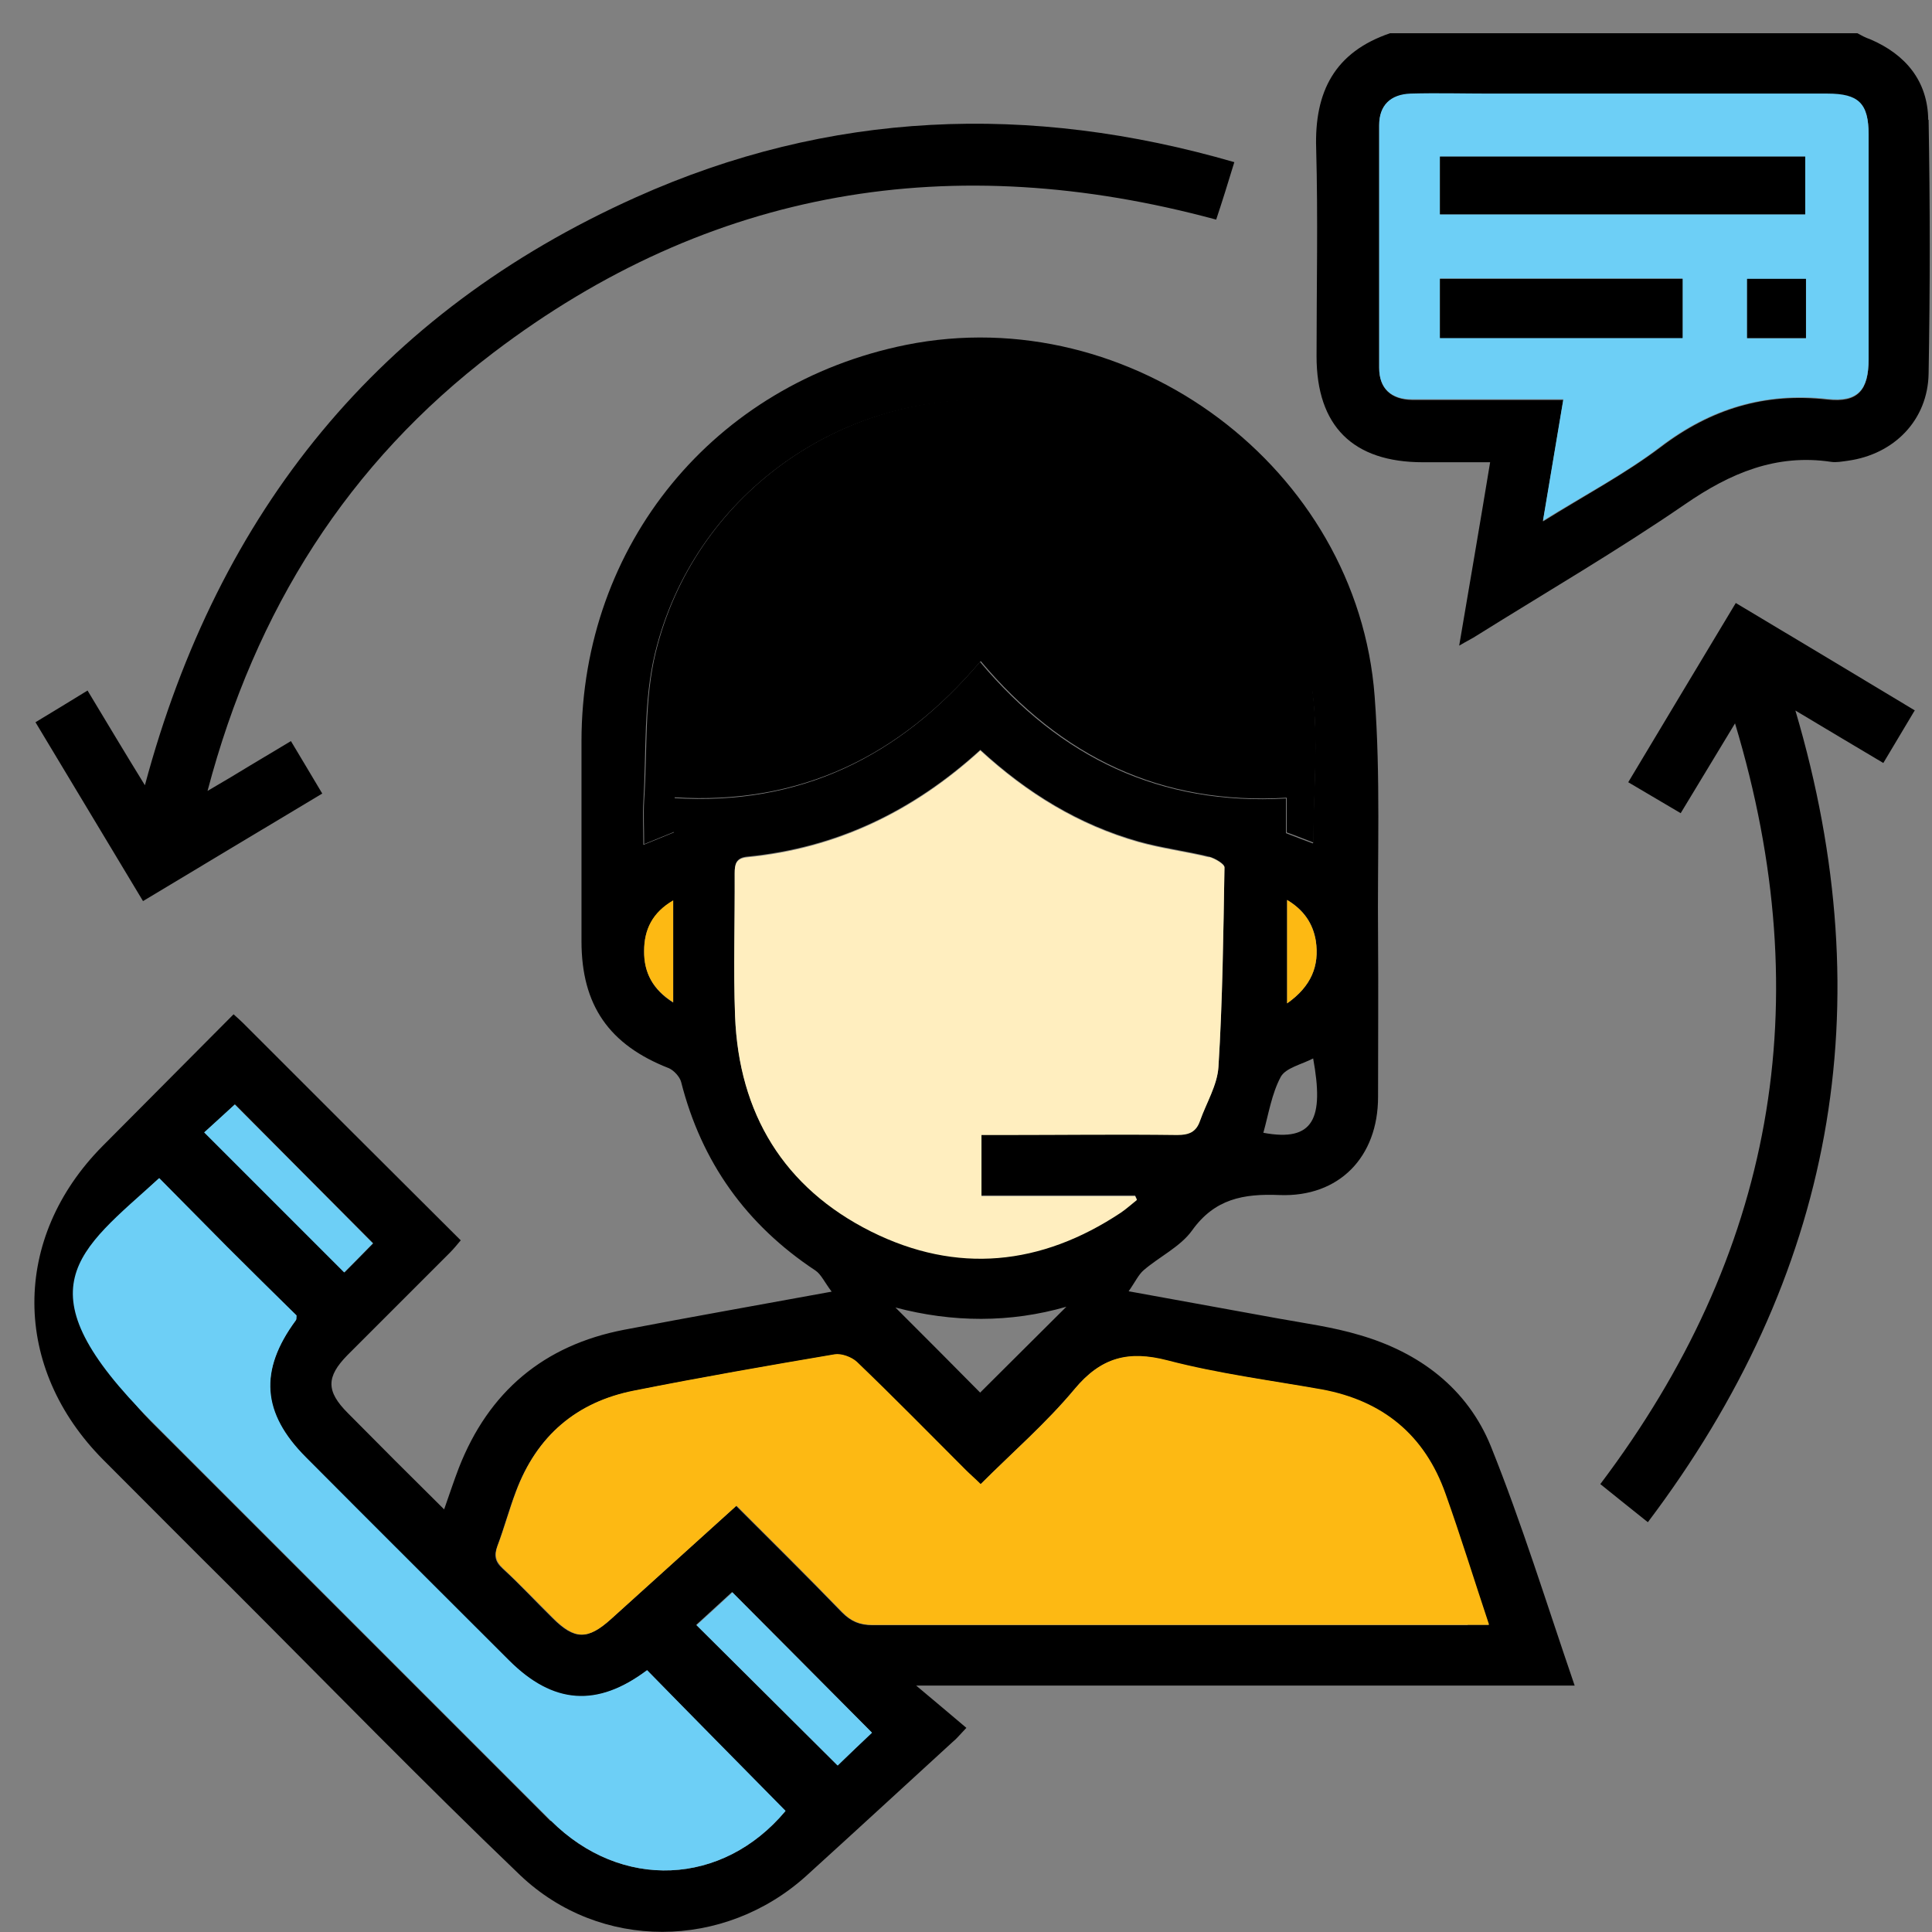
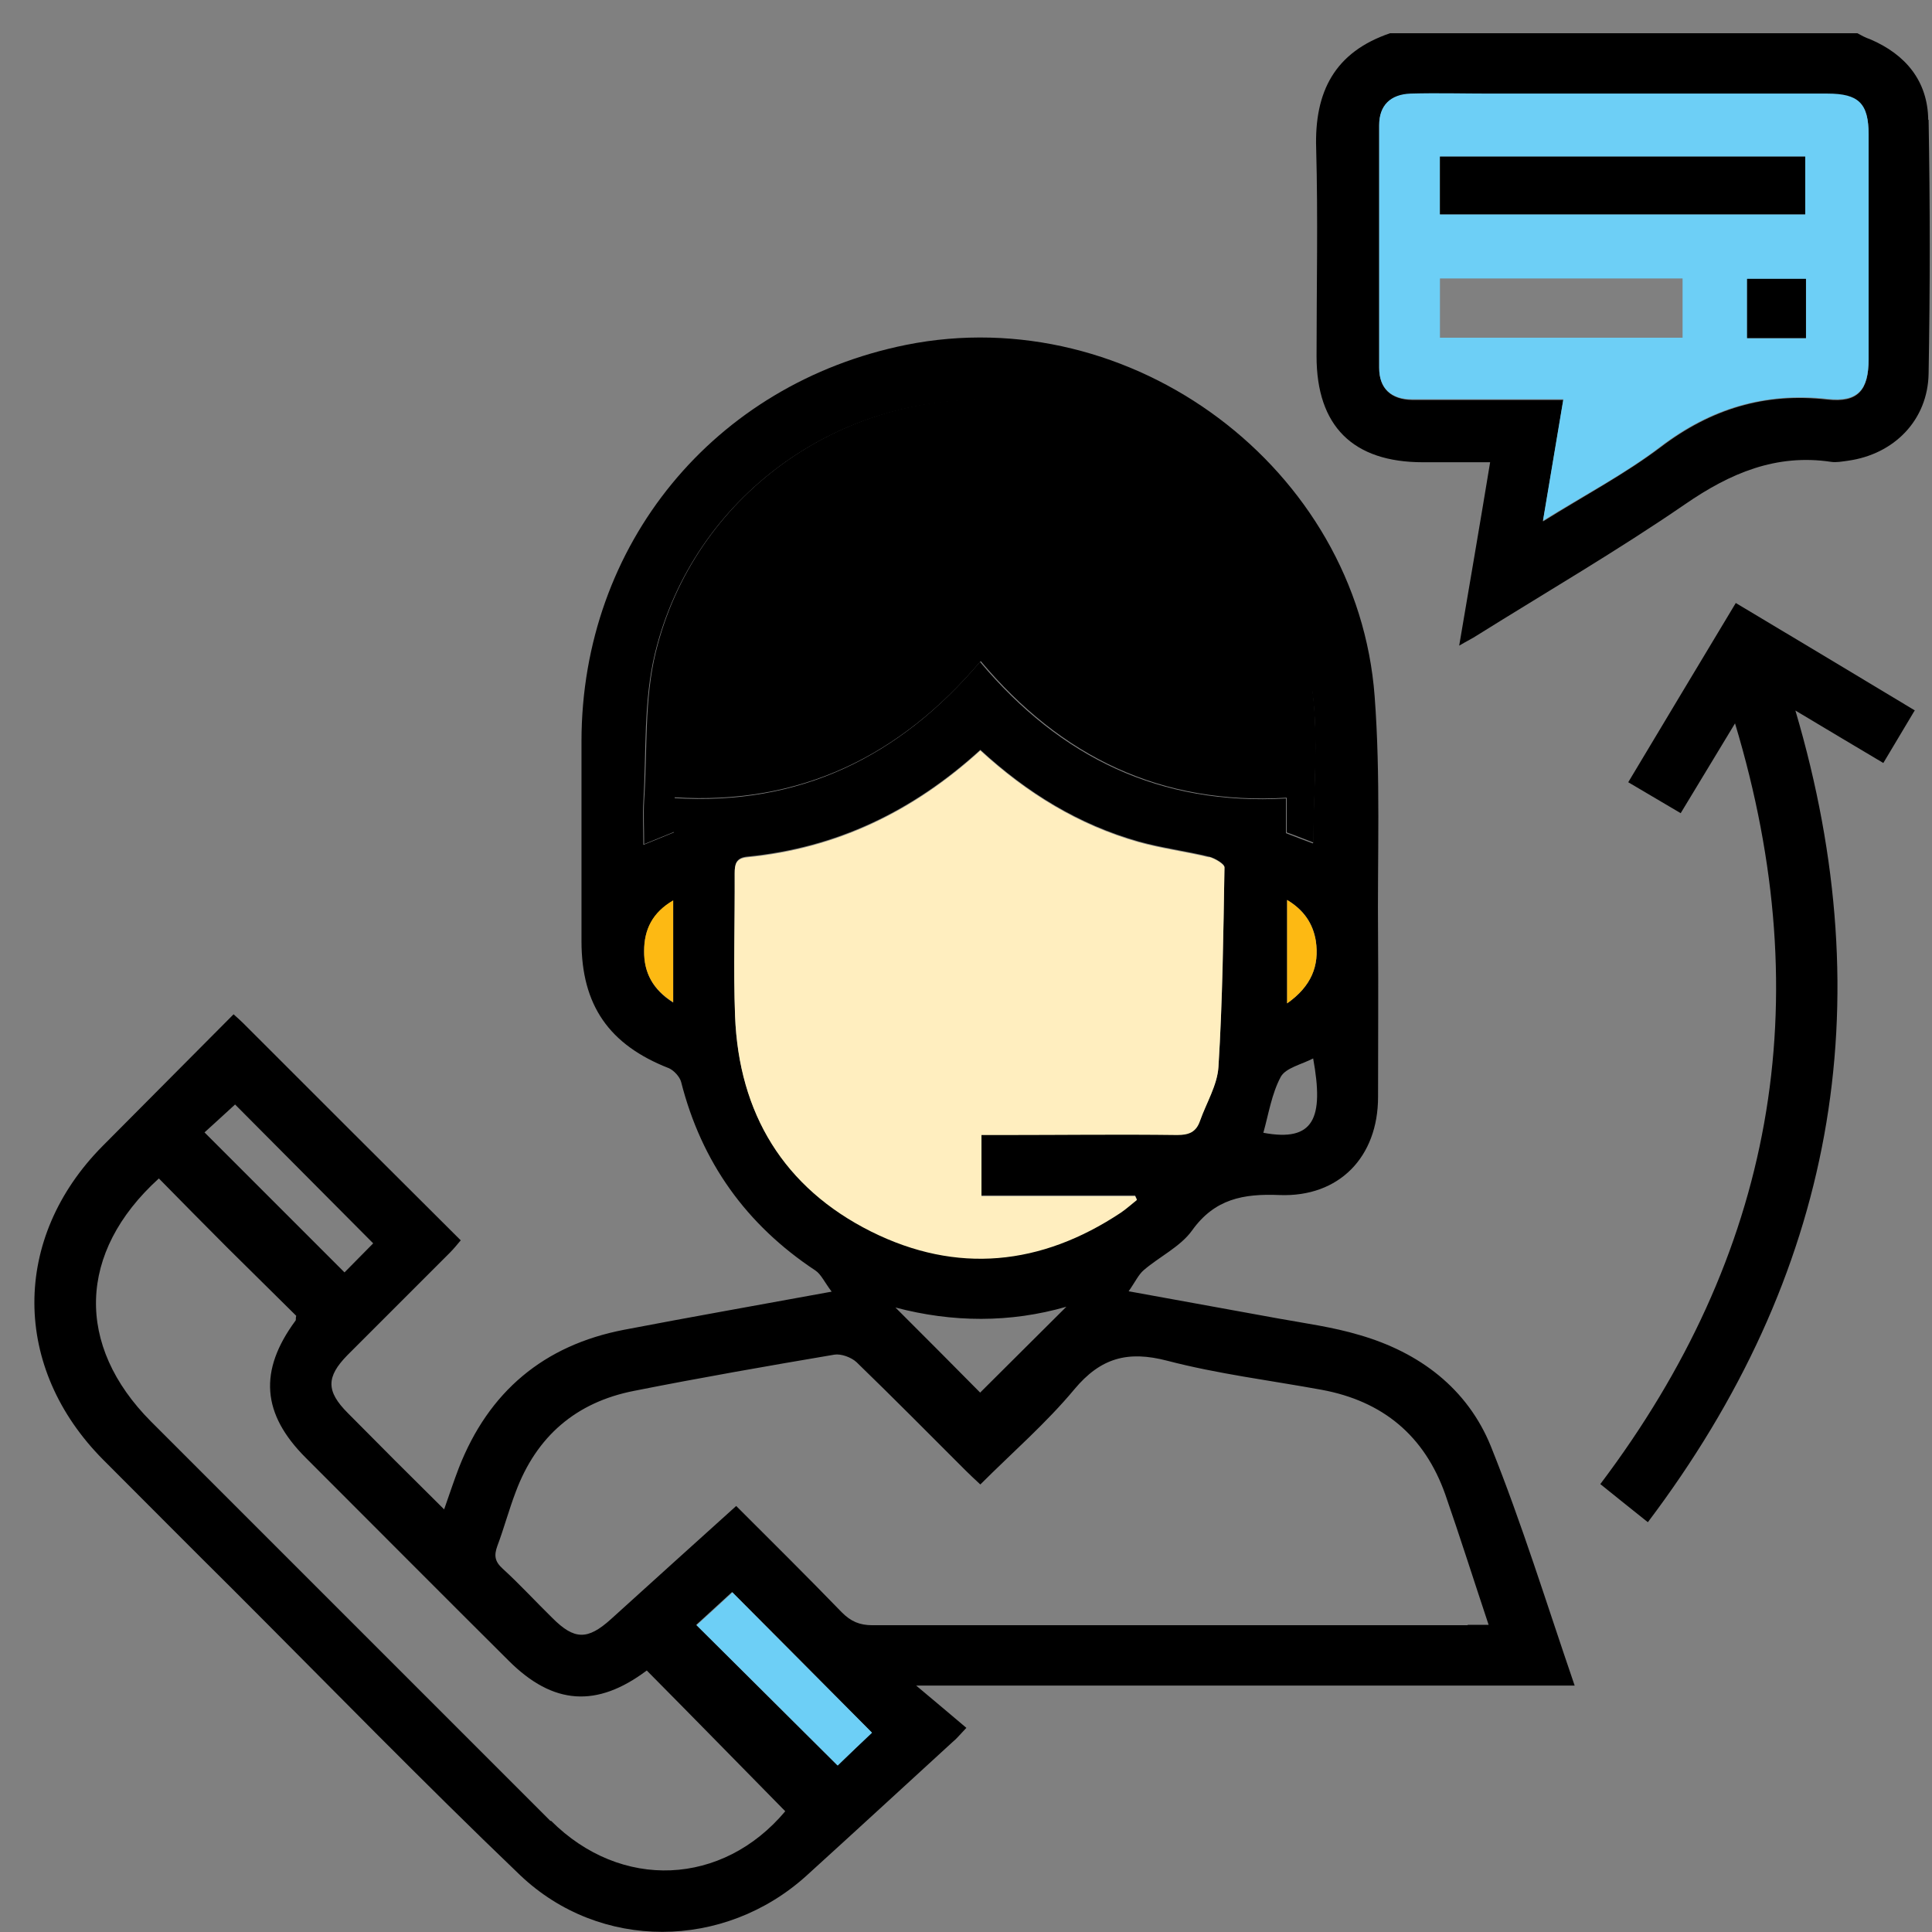
<svg xmlns="http://www.w3.org/2000/svg" id="Layer_1" data-name="Layer 1" viewBox="0 0 512 512">
  <rect x="0" y="0" width="512" height="512" fill="#808080" stroke="none" />
  <defs>
    <style>      .cls-1 {        fill: #6dcff6;      }      .cls-1, .cls-2, .cls-3, .cls-4 {        stroke-width: 0px;      }      .cls-2 {        fill: #fdb913;      }      .cls-3 {        fill: #ffeebf;      }      .cls-4 {        fill: #000;      }    </style>
  </defs>
  <path class="cls-4" d="M511.1,31.7c.4,22.4.4,44.9,0,67.3-.2,12.3-9.1,21.4-21.4,23.1-1.5.2-3,.5-4.4.3-14.6-2.2-26.8,3-38.7,11.2-17.9,12.3-36.8,23.3-55.2,34.8-1.2.8-2.5,1.4-4.7,2.7,2.8-16.5,5.5-32.2,8.2-48.6-6.1,0-12,0-17.8,0-18.6,0-28.2-9.6-28.2-28.1,0-18.3.4-36.7-.1-55-.5-15.1,4.9-25.6,19.6-30.6h123.8c1.1.6,2.2,1.2,3.4,1.6,9.4,4,15.3,11.1,15.4,21.4ZM495.2,95.2c0-19.8,0-39.6,0-59.4,0-8.2-2.6-10.8-10.9-10.8-29.8,0-59.6,0-89.4,0-7,0-14.1-.1-21.1,0-5.3.1-8.3,3-8.3,8.3,0,21.4,0,42.9,0,64.3,0,5.4,3.2,8.3,8.7,8.4,11.6,0,23.2,0,34.9,0h5.2c-1.8,10.7-3.5,20.8-5.4,32.2,11.2-7,21.8-12.6,31.2-19.7,13.3-10.1,27.6-14.5,44.2-12.6,8.1.9,10.9-2.5,10.9-10.6Z" />
  <path class="cls-4" d="M507.4,188.3c-2.8,4.7-5.5,9.2-8.3,13.9-7.9-4.7-15.3-9.1-23.3-13.9,23.2,78.5,10.2,149.8-39.1,215.1-4.5-3.6-8.4-6.7-12.6-10.1,45.8-60.7,58.1-127.3,35.7-201.6-5.2,8.6-9.7,16-14.4,23.8-4.6-2.7-9-5.3-13.9-8.2,9.5-15.9,18.9-31.5,28.5-47.5,15.9,9.5,31.4,18.8,47.5,28.5Z" />
  <path class="cls-1" d="M495.2,35.7c0,19.8,0,39.6,0,59.4,0,8.2-2.8,11.5-10.9,10.6-16.6-1.8-30.9,2.5-44.2,12.6-9.4,7.2-20.1,12.8-31.2,19.7,1.9-11.4,3.6-21.5,5.4-32.2h-5.2c-11.6,0-23.2,0-34.9,0-5.6,0-8.7-2.9-8.7-8.4,0-21.4,0-42.9,0-64.3,0-5.2,3-8.1,8.3-8.3,7-.2,14.1,0,21.1,0,29.8,0,59.6,0,89.4,0,8.3,0,10.9,2.6,10.9,10.8ZM478.6,89.6v-15.7h-15.6v15.7h15.6ZM478.4,56.8v-15.3h-96.8v15.3h96.8ZM445.9,89.5v-15.7h-64.3v15.7h64.3Z" />
  <path class="cls-4" d="M478.6,73.9v15.7h-15.6v-15.7h15.6Z" />
  <path class="cls-4" d="M478.4,41.5v15.3h-96.8v-15.3h96.8Z" />
-   <path class="cls-4" d="M445.9,73.9v15.7h-64.3v-15.7h64.3Z" />
  <path class="cls-4" d="M417.3,446.7h-174.5c5.1,4.3,9.2,7.7,13.3,11.2-2,2.1-2.7,3-3.6,3.7-12.9,11.8-25.8,23.7-38.8,35.5-21.8,19.7-54.7,20-75.9-.2-25.9-24.8-50.9-50.5-76.3-75.9-11.4-11.3-22.7-22.7-34.1-34.1-24.3-24.4-24.4-58.8-.2-83.2,11.5-11.6,23.1-23.2,34.7-34.9,1.1,1,1.8,1.6,2.5,2.3,19.1,19.1,38.2,38.2,57.7,57.6-1,1.2-1.9,2.3-2.9,3.3-9,9-18.1,18.1-27.1,27.1-5.7,5.8-5.7,9.6.1,15.4,8.3,8.4,16.6,16.7,25.5,25.5,1.4-4,2.6-7.6,3.9-11,7.9-20.2,22.5-32.5,43.8-36.6,17.7-3.4,35.4-6.5,55-10.1-1.9-2.5-2.8-4.6-4.3-5.6-18.3-12.1-30.2-28.7-35.6-50-.4-1.4-1.9-3-3.2-3.6-15.9-6.2-23.2-16.7-23.2-33.7,0-17.7,0-35.4,0-53.1.1-52,35.1-94.6,86-104.9,59.7-12,119.7,32.6,124.2,93.2,1.6,21.2.7,42.5.9,63.8.1,14.1,0,28.2,0,42.3,0,15.9-10.3,26.6-26.1,26-9.6-.4-17.2,1-23.2,9.4-3.1,4.3-8.6,6.9-12.8,10.5-1.4,1.2-2.3,3.2-4,5.6,14.2,2.6,26.9,4.9,39.6,7.2,7.2,1.3,14.6,2.3,21.6,4.4,15.9,4.6,28.6,14.2,34.8,29.5,8.2,20.4,14.7,41.5,22.1,63.1ZM389,430.6h5.5c-4-12-7.6-23.4-11.5-34.6-5.5-15.5-16.5-24.7-32.8-27.7-13.7-2.5-27.5-4.2-40.9-7.7-10.4-2.7-17.6-.8-24.6,7.6-7.5,9-16.4,16.7-24.9,25.2-1.5-1.4-2.7-2.5-3.9-3.7-9.6-9.6-19.2-19.3-28.9-28.7-1.4-1.3-4.1-2.3-5.9-2-17.7,3-35.5,6.1-53.1,9.6-15.3,3-25.8,12-31.3,26.7-1.8,4.7-3.1,9.6-4.9,14.4-.9,2.5-.7,4.1,1.4,6,4.6,4.2,8.8,8.8,13.2,13.1,5.8,5.8,9.3,5.9,15.5.3,10.9-9.9,21.8-19.7,33.2-30,9.6,9.6,18.9,18.8,28,28.2,2.4,2.4,4.7,3.4,8.1,3.4,52.6,0,105.1,0,157.7,0ZM341.1,265.9c6.4-4.5,8.6-9.9,7.6-16.6-.7-4.5-3.1-8.1-7.6-10.8v27.4ZM334.8,300.2c13.4,2.5,16.1-3.8,13.2-19.7-3.1,1.6-7.3,2.5-8.6,4.9-2.4,4.5-3.2,9.8-4.6,14.8ZM348,223.4c0-13.7,1.5-27.4-.3-40.7-5.5-42.4-40.9-74.2-83.3-76.5-42.1-2.3-80.7,25.5-90.8,66.8-3.1,12.7-2.3,26.3-3.1,39.4-.2,3.6,0,7.3,0,11.5,3.2-1.3,5.6-2.3,8.1-3.3v-9.1c33.3,2.1,59.8-10.9,81.1-36.1,21.4,25.5,47.9,38.1,81.1,36.2v9.2c2.8,1.1,5.2,2,7.1,2.7ZM324.5,229.8c0-.9-2.5-2.4-4.1-2.8-6.2-1.5-12.5-2.3-18.6-4-15.9-4.5-29.6-12.9-42-24.3-17.9,16.3-38.2,26-61.8,28.3-2.9.3-3.3,1.9-3.3,4.3,0,12.6-.3,25.2.1,37.8,1,25.9,12.9,45.5,36.1,57.1,22.7,11.3,45,9.1,66.1-5,1.5-1,2.8-2.3,4.3-3.4-.2-.3-.3-.7-.5-1h-40.7v-16.2h5.7c15.4,0,30.8,0,46.2,0,3.1,0,4.9-.8,6-3.7,1.7-4.8,4.6-9.5,4.9-14.3,1.1-17.6,1.3-35.3,1.6-52.9ZM259.8,369c7.4-7.4,15.1-15,22.8-22.7-14.9,4.3-30.2,4.2-45.3.2,7.9,7.9,15.5,15.5,22.5,22.6ZM221.9,467.8c3.1-2.9,6.4-6,9.1-8.7-12.5-12.6-24.6-24.8-37-37.2-3.1,2.8-6.4,5.9-9.5,8.7,12.5,12.5,24.8,24.7,37.4,37.2ZM178.4,265.7v-27c-5.5,3.2-7.7,7.7-7.7,13.4,0,5.7,2.3,10.2,7.7,13.6ZM146,482.5c18.6,18.6,45.5,17.3,62.1-2.5-12.4-12.6-24.5-25-36.7-37.3-13.2,9.9-24.8,9.2-36.6-2.6-18-17.9-35.9-35.9-53.8-53.8-11.6-11.6-12.5-23-2.7-36.3.2-.2,0-.6.2-1.3-6-5.9-12.1-12-18.3-18.1-6.1-6.1-12.1-12.2-18.1-18.3-21.6,19.6-22.1,44.3-2.1,64.4,35.3,35.3,70.6,70.6,105.9,105.9ZM91.3,337.2c2.3-2.3,4.9-5,7.6-7.7-12.4-12.5-24.6-24.7-36.6-36.8-2.7,2.5-5.7,5.2-8.1,7.4,12.6,12.6,24.8,24.8,37.1,37.1Z" />
-   <path class="cls-2" d="M394.5,430.6h-5.5c-52.6,0-105.1,0-157.7,0-3.4,0-5.8-1-8.1-3.4-9.1-9.4-18.4-18.6-28-28.2-11.4,10.3-22.3,20.2-33.2,30-6.2,5.6-9.6,5.6-15.5-.3-4.4-4.4-8.7-8.9-13.2-13.1-2-1.9-2.3-3.6-1.4-6,1.8-4.7,3.1-9.6,4.9-14.4,5.5-14.7,16-23.7,31.3-26.7,17.6-3.5,35.4-6.6,53.1-9.6,1.8-.3,4.5.7,5.9,2,9.8,9.4,19.3,19.1,28.9,28.7,1.1,1.1,2.4,2.2,3.9,3.7,8.4-8.4,17.4-16.2,24.9-25.2,7-8.4,14.2-10.3,24.6-7.6,13.4,3.5,27.3,5.3,40.9,7.7,16.2,3,27.3,12.1,32.8,27.7,4,11.2,7.5,22.6,11.5,34.6Z" />
  <path class="cls-2" d="M348.7,249.3c1,6.6-1.2,12.1-7.6,16.6v-27.4c4.5,2.7,6.8,6.3,7.6,10.8Z" />
  <path class="cls-4" d="M347.8,182.6c1.7,13.3.3,27.1.3,40.7-1.9-.7-4.3-1.7-7.1-2.7v-9.2c-33.2,2-59.7-10.7-81.1-36.2-21.3,25.2-47.9,38.2-81.1,36.1v9.1c-2.5,1-4.9,2-8.1,3.3,0-4.2-.2-7.9,0-11.5.9-13.2,0-26.8,3.1-39.4,10.1-41.3,48.7-69,90.8-66.8,42.4,2.3,77.7,34.2,83.3,76.5Z" />
  <path class="cls-3" d="M320.4,227.1c1.5.4,4.1,1.9,4.1,2.8-.3,17.6-.5,35.3-1.6,52.9-.3,4.8-3.2,9.5-4.9,14.3-1,2.9-2.9,3.7-6,3.7-15.4-.2-30.8,0-46.2,0h-5.7v16.2h40.7c.2.3.3.7.5,1-1.4,1.1-2.8,2.4-4.3,3.4-21.1,14-43.4,16.3-66.1,5-23.2-11.6-35.1-31.3-36.1-57.1-.5-12.6,0-25.2-.1-37.8,0-2.4.3-4,3.3-4.3,23.6-2.3,43.9-12,61.8-28.3,12.4,11.4,26.1,19.8,42,24.3,6.1,1.7,12.5,2.5,18.6,4Z" />
-   <path class="cls-4" d="M327.1,43c-1.7,5.6-3.2,10.4-4.8,15.2-69.8-18.9-134-8.5-191.6,35.3-38.4,29.2-63,68-75.7,116.1,4.6-2.7,8-4.7,11.4-6.8,3.5-2.1,7-4.2,10.7-6.4,2.8,4.7,5.4,9,8.3,13.9-15.9,9.5-31.5,18.9-47.5,28.5-9.5-15.8-18.8-31.3-28.5-47.4,4.5-2.7,8.9-5.4,13.8-8.4,5,8.3,9.9,16.5,15.2,25.1,19.5-72.7,62.1-125.3,130.1-155.8,51.2-23,104.3-25.1,158.7-9.3Z" />
+   <path class="cls-4" d="M327.1,43Z" />
  <path class="cls-1" d="M231.1,459.2c-2.8,2.6-6,5.7-9.1,8.7-12.6-12.6-24.9-24.8-37.4-37.2,3.1-2.8,6.4-5.8,9.5-8.7,12.4,12.5,24.5,24.6,37,37.2Z" />
  <path class="cls-2" d="M178.4,238.6v27c-5.4-3.4-7.8-7.9-7.7-13.6,0-5.7,2.2-10.2,7.7-13.4Z" />
-   <path class="cls-1" d="M208.1,480c-16.6,19.8-43.4,21.1-62.1,2.5-35.3-35.3-70.6-70.6-105.9-105.9s-19.5-44.8,2.1-64.4c6,6.1,12.1,12.2,18.1,18.3,6.1,6.1,12.3,12.2,18.3,18.1,0,.7,0,1.1-.2,1.3-9.8,13.3-9,24.6,2.7,36.3,17.9,18,35.9,35.9,53.8,53.8,11.7,11.7,23.4,12.5,36.6,2.6,12.1,12.4,24.3,24.7,36.7,37.3Z" />
-   <path class="cls-1" d="M98.8,329.5c-2.6,2.7-5.3,5.4-7.6,7.7-12.3-12.3-24.5-24.5-37.1-37.1,2.4-2.2,5.4-4.9,8.1-7.4,12,12.1,24.2,24.3,36.6,36.8Z" />
</svg>